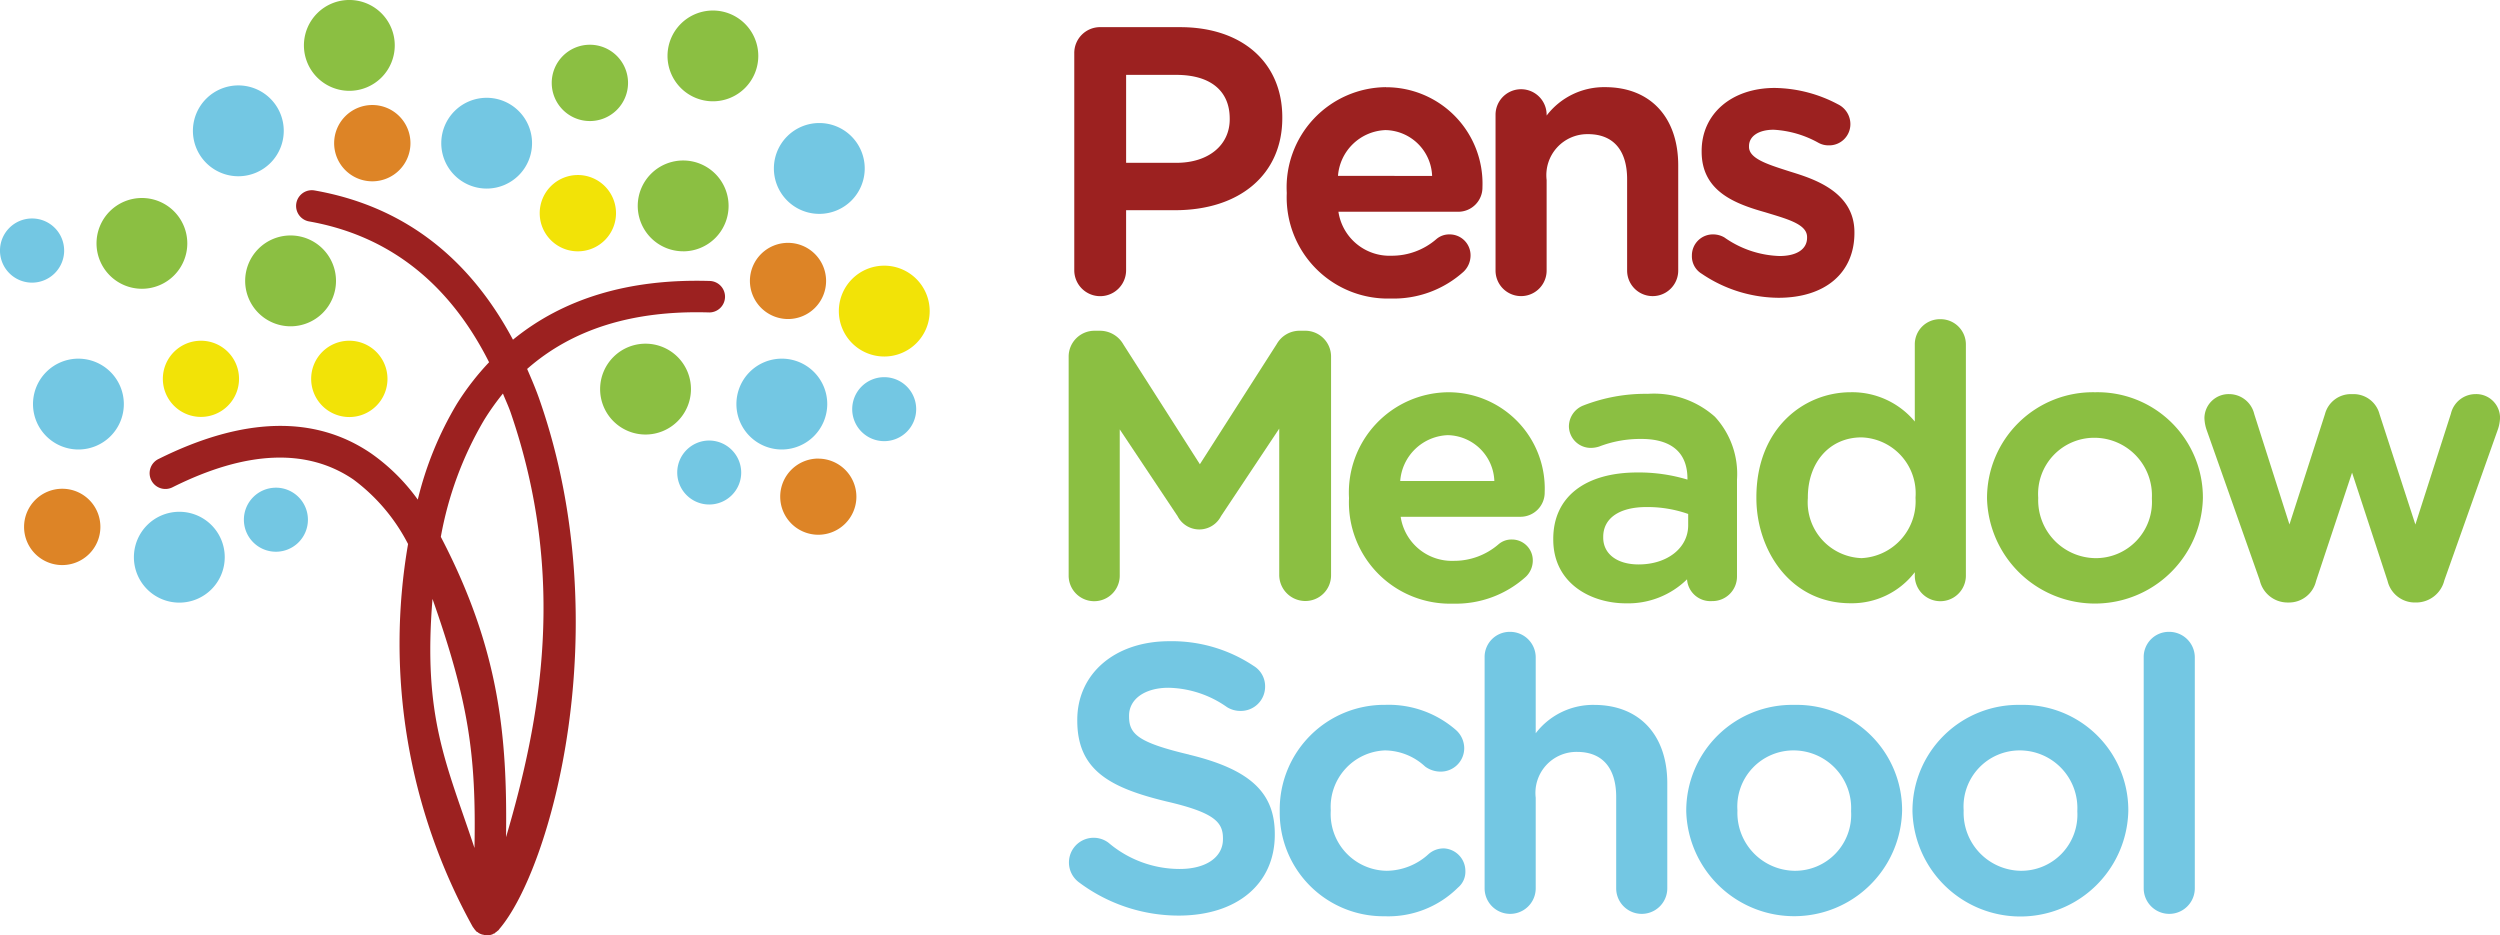
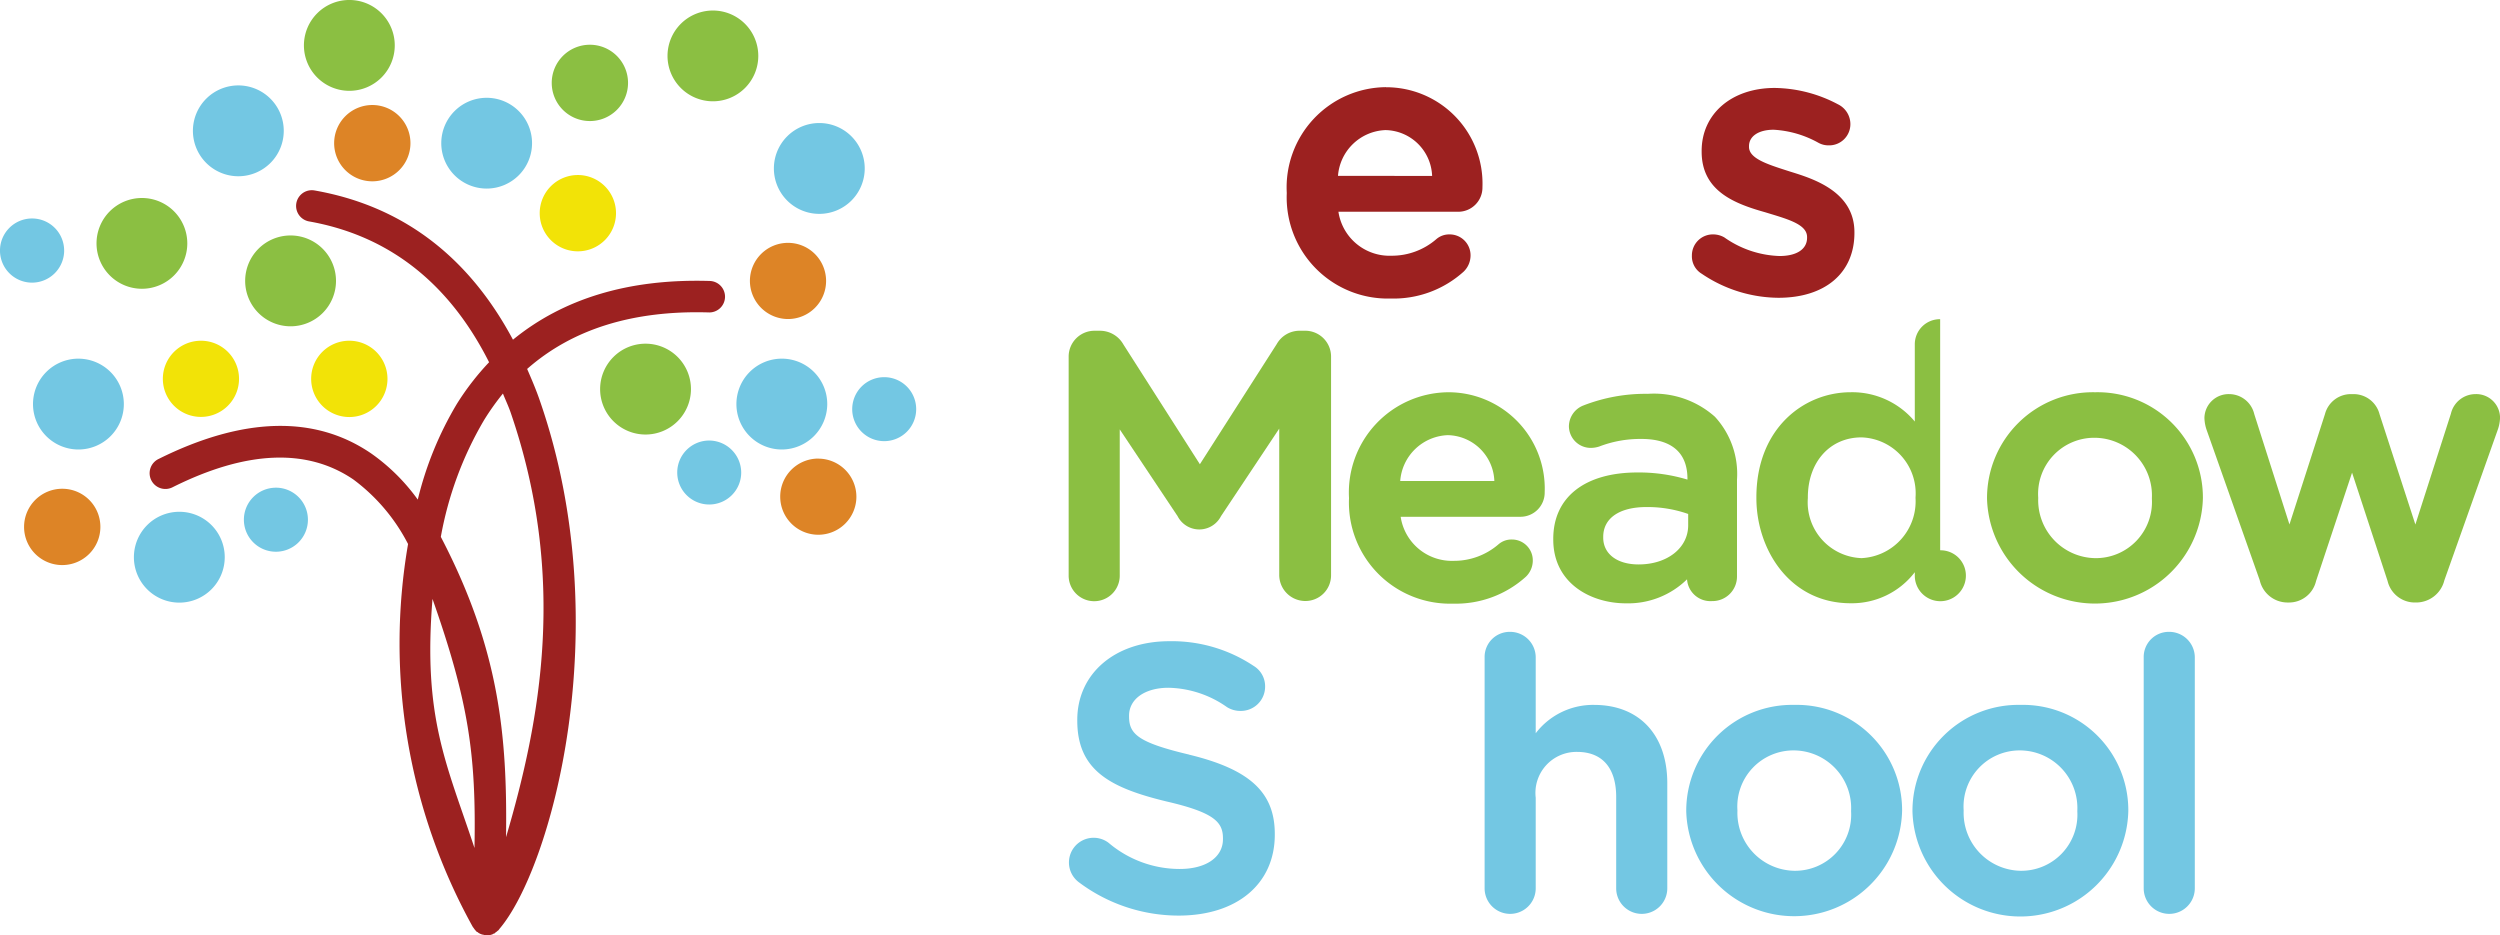
<svg xmlns="http://www.w3.org/2000/svg" id="Component_84_1" data-name="Component 84 – 1" width="154.835" height="57.932" viewBox="0 0 154.835 57.932">
  <defs>
    <clipPath id="clip-path">
      <rect id="Rectangle_14924" data-name="Rectangle 14924" width="154.835" height="57.932" fill="none" />
    </clipPath>
  </defs>
  <g id="Group_1838" data-name="Group 1838" clip-path="url(#clip-path)">
-     <path id="Path_3826" data-name="Path 3826" d="M86.556,7.6v.046c0,1.616-1.326,2.7-3.3,2.7H80.139V4.9h3.116c2.1,0,3.3.984,3.3,2.7m-3.07-5.657h-4.94a1.6,1.6,0,0,0-1.617,1.617V17a1.605,1.605,0,0,0,3.21,0V13.281h3.024c4.04,0,6.65-2.238,6.65-5.7V7.532c0-3.395-2.484-5.588-6.327-5.588" transform="translate(-10.394 -0.262)" fill="#9c2120" />
    <path id="Path_3827" data-name="Path 3827" d="M95.316,11.736A3.068,3.068,0,0,1,98.262,8.9a2.947,2.947,0,0,1,2.884,2.838Zm2.969-5.495a6.208,6.208,0,0,0-6.142,6.534v.046a6.264,6.264,0,0,0,6.442,6.511,6.469,6.469,0,0,0,4.518-1.67,1.394,1.394,0,0,0,.423-.985,1.291,1.291,0,0,0-1.294-1.316,1.217,1.217,0,0,0-.833.3,4.208,4.208,0,0,1-2.768,1.02,3.2,3.2,0,0,1-3.288-2.723h7.42a1.5,1.5,0,0,0,1.5-1.524,5.967,5.967,0,0,0-5.98-6.188" transform="translate(-12.449 -0.843)" fill="#9c2120" />
-     <path id="Path_3828" data-name="Path 3828" d="M113.882,6.241A4.473,4.473,0,0,0,110.258,8V7.951a1.582,1.582,0,1,0-3.164,0V17.6a1.582,1.582,0,0,0,3.164,0v-5.61a2.54,2.54,0,0,1,2.562-2.839c1.563,0,2.423.992,2.423,2.793V17.6a1.582,1.582,0,0,0,3.165,0V11.09c0-2.991-1.734-4.849-4.526-4.849" transform="translate(-14.469 -0.843)" fill="#9c2120" />
    <path id="Path_3829" data-name="Path 3829" d="M127.312,11.5l-.238-.076c-1.277-.41-2.381-.764-2.381-1.478V9.9c0-.617.6-1.015,1.524-1.015a6.4,6.4,0,0,1,2.78.811,1.288,1.288,0,0,0,.637.157,1.313,1.313,0,0,0,1.338-1.316,1.367,1.367,0,0,0-.768-1.226,8.557,8.557,0,0,0-3.918-1.014c-2.665,0-4.526,1.6-4.526,3.9v.046c0,2.441,2.035,3.219,3.94,3.755l.289.088c1.236.375,2.3.7,2.3,1.444v.046c0,.707-.639,1.13-1.707,1.13a6.257,6.257,0,0,1-3.418-1.153,1.4,1.4,0,0,0-.692-.186,1.3,1.3,0,0,0-1.316,1.316,1.257,1.257,0,0,0,.611,1.123,8.566,8.566,0,0,0,4.746,1.487c2.9,0,4.709-1.54,4.709-4.017V15.23c0-2.512-2.547-3.306-3.915-3.732" transform="translate(-16.37 -0.85)" fill="#9c2120" />
    <path id="Path_3830" data-name="Path 3830" d="M91.162,23.685h-.3a1.621,1.621,0,0,0-1.449.824l-4.761,7.443-4.737-7.419a1.667,1.667,0,0,0-1.473-.848h-.3A1.6,1.6,0,0,0,76.525,25.3V38.853a1.582,1.582,0,0,0,3.164,0v-9.06l3.583,5.375a1.509,1.509,0,0,0,2.688,0l3.607-5.422v9.081a1.616,1.616,0,0,0,1.594,1.595,1.589,1.589,0,0,0,1.616-1.595V25.3a1.6,1.6,0,0,0-1.616-1.616" transform="translate(-10.339 -3.2)" fill="#8bbf42" />
    <path id="Path_3831" data-name="Path 3831" d="M102.718,30.745a2.947,2.947,0,0,1,2.884,2.838H99.772a3.068,3.068,0,0,1,2.946-2.838m.023-2.657A6.208,6.208,0,0,0,96.6,34.623v.045a6.264,6.264,0,0,0,6.442,6.512,6.466,6.466,0,0,0,4.517-1.671,1.391,1.391,0,0,0,.424-.985,1.291,1.291,0,0,0-1.293-1.316,1.222,1.222,0,0,0-.834.3,4.209,4.209,0,0,1-2.768,1.021A3.206,3.206,0,0,1,99.8,35.8h7.42a1.5,1.5,0,0,0,1.5-1.524,5.968,5.968,0,0,0-5.98-6.188" transform="translate(-13.051 -3.794)" fill="#8bbf42" />
    <path id="Path_3832" data-name="Path 3832" d="M119.583,35.644v.7c0,1.4-1.29,2.423-3.07,2.423-1.332,0-2.192-.652-2.192-1.661v-.047c0-1.155,1-1.846,2.677-1.846a7.58,7.58,0,0,1,2.585.428M117.067,28.2a10.6,10.6,0,0,0-3.991.728,1.4,1.4,0,0,0-.88,1.281,1.353,1.353,0,0,0,1.363,1.34,1.755,1.755,0,0,0,.506-.082,7.069,7.069,0,0,1,2.634-.472c1.295,0,2.839.429,2.839,2.469v.049a10.366,10.366,0,0,0-3.093-.442c-3.268,0-5.218,1.536-5.218,4.11v.046c0,2.713,2.333,3.949,4.5,3.949a5.215,5.215,0,0,0,3.785-1.488,1.451,1.451,0,0,0,1.547,1.349,1.52,1.52,0,0,0,1.547-1.525v-6a5.216,5.216,0,0,0-1.368-3.892,5.675,5.675,0,0,0-4.172-1.418" transform="translate(-15.027 -3.809)" fill="#8bbf42" />
-     <path id="Path_3833" data-name="Path 3833" d="M135.63,33.893v.046a3.521,3.521,0,0,1-3.347,3.716,3.459,3.459,0,0,1-3.323-3.716v-.046c0-2.188,1.367-3.716,3.323-3.716a3.469,3.469,0,0,1,3.347,3.716m1.525-11.036a1.554,1.554,0,0,0-1.571,1.571v4.767a5.045,5.045,0,0,0-3.97-1.814c-2.9,0-5.841,2.237-5.841,6.512v.046c0,3.156,2.047,6.511,5.841,6.511a4.91,4.91,0,0,0,3.97-1.923v.214a1.582,1.582,0,0,0,3.164,0V24.428a1.565,1.565,0,0,0-1.593-1.571" transform="translate(-16.993 -3.088)" fill="#8bbf42" />
+     <path id="Path_3833" data-name="Path 3833" d="M135.63,33.893v.046a3.521,3.521,0,0,1-3.347,3.716,3.459,3.459,0,0,1-3.323-3.716v-.046c0-2.188,1.367-3.716,3.323-3.716a3.469,3.469,0,0,1,3.347,3.716m1.525-11.036a1.554,1.554,0,0,0-1.571,1.571v4.767a5.045,5.045,0,0,0-3.97-1.814c-2.9,0-5.841,2.237-5.841,6.512v.046c0,3.156,2.047,6.511,5.841,6.511a4.91,4.91,0,0,0,3.97-1.923v.214a1.582,1.582,0,0,0,3.164,0a1.565,1.565,0,0,0-1.593-1.571" transform="translate(-16.993 -3.088)" fill="#8bbf42" />
    <path id="Path_3834" data-name="Path 3834" d="M145.459,34.6a3.476,3.476,0,0,1,3.486-3.693,3.57,3.57,0,0,1,3.555,3.739v.046a3.474,3.474,0,0,1-3.509,3.67,3.588,3.588,0,0,1-3.531-3.716Zm3.531-6.512a6.557,6.557,0,0,0-6.7,6.558v.046a6.687,6.687,0,0,0,13.369-.046V34.6a6.524,6.524,0,0,0-6.673-6.512" transform="translate(-19.225 -3.794)" fill="#8bbf42" />
    <path id="Path_3835" data-name="Path 3835" d="M174.661,28.222a1.568,1.568,0,0,0-1.54,1.214l-2.2,6.863L168.7,29.46a1.657,1.657,0,0,0-1.608-1.238h-.162a1.657,1.657,0,0,0-1.608,1.237l-2.2,6.836-2.18-6.836a1.6,1.6,0,0,0-1.539-1.237,1.5,1.5,0,0,0-1.547,1.478,2.476,2.476,0,0,0,.15.778l3.276,9.275A1.768,1.768,0,0,0,163,41.129h.092a1.721,1.721,0,0,0,1.677-1.328L167,33.086l2.2,6.712a1.734,1.734,0,0,0,1.7,1.33h.092a1.8,1.8,0,0,0,1.723-1.371l3.325-9.375a2.518,2.518,0,0,0,.125-.683,1.474,1.474,0,0,0-1.5-1.478" transform="translate(-21.327 -3.813)" fill="#8bbf42" />
    <path id="Path_3836" data-name="Path 3836" d="M83.979,52.936c-3.152-.747-3.713-1.268-3.713-2.359v-.047c0-1.035.983-1.731,2.447-1.731a6.5,6.5,0,0,1,3.62,1.2,1.555,1.555,0,0,0,.835.234,1.5,1.5,0,0,0,1.524-1.5,1.469,1.469,0,0,0-.706-1.285,9.126,9.126,0,0,0-5.227-1.532c-3.358,0-5.7,2-5.7,4.872v.046c0,3.07,2.024,4.16,5.523,5.006,2.979.688,3.5,1.286,3.5,2.289v.046c0,1.122-1.051,1.847-2.677,1.847a6.812,6.812,0,0,1-4.413-1.625,1.529,1.529,0,1,0-1.839,2.444,10.3,10.3,0,0,0,6.182,2.068c3.619,0,5.957-1.967,5.957-5.01v-.046c0-2.572-1.54-4-5.314-4.913" transform="translate(-10.339 -6.203)" fill="#73c7e3" />
-     <path id="Path_3837" data-name="Path 3837" d="M101.747,59.365a1.4,1.4,0,0,0-.881.344,3.886,3.886,0,0,1-2.6,1.041A3.517,3.517,0,0,1,94.8,57.034v-.046a3.5,3.5,0,0,1,3.346-3.693,3.705,3.705,0,0,1,2.5,1,1.609,1.609,0,0,0,.943.313,1.451,1.451,0,0,0,1.477-1.454,1.514,1.514,0,0,0-.5-1.111,6.337,6.337,0,0,0-4.391-1.57,6.476,6.476,0,0,0-6.535,6.558v.047a6.419,6.419,0,0,0,6.488,6.488,6.123,6.123,0,0,0,4.549-1.773,1.272,1.272,0,0,0,.461-1.021,1.4,1.4,0,0,0-1.386-1.41" transform="translate(-12.381 -6.819)" fill="#73c7e3" />
    <path id="Path_3838" data-name="Path 3838" d="M113.1,49.769a4.472,4.472,0,0,0-3.623,1.756V46.816a1.585,1.585,0,0,0-1.595-1.571,1.554,1.554,0,0,0-1.57,1.571V61.129a1.582,1.582,0,0,0,3.165,0v-5.61a2.54,2.54,0,0,1,2.561-2.839c1.563,0,2.423.992,2.423,2.793v5.656a1.582,1.582,0,0,0,3.165,0v-6.51c0-2.992-1.735-4.849-4.526-4.849" transform="translate(-14.364 -6.112)" fill="#73c7e3" />
    <path id="Path_3839" data-name="Path 3839" d="M123.92,56.988a3.475,3.475,0,0,1,3.486-3.693,3.57,3.57,0,0,1,3.555,3.739v.046a3.474,3.474,0,0,1-3.509,3.67,3.588,3.588,0,0,1-3.531-3.716Zm3.531-6.512a6.557,6.557,0,0,0-6.7,6.558v.046a6.687,6.687,0,0,0,13.369-.046v-.046a6.524,6.524,0,0,0-6.673-6.512" transform="translate(-16.315 -6.819)" fill="#73c7e3" />
    <path id="Path_3840" data-name="Path 3840" d="M140.12,56.988a3.475,3.475,0,0,1,3.486-3.693,3.57,3.57,0,0,1,3.555,3.739v.046a3.474,3.474,0,0,1-3.509,3.67,3.589,3.589,0,0,1-3.531-3.716Zm3.531-6.512a6.557,6.557,0,0,0-6.7,6.558v.046a6.686,6.686,0,0,0,13.368-.046v-.046a6.524,6.524,0,0,0-6.673-6.512" transform="translate(-18.504 -6.819)" fill="#73c7e3" />
    <path id="Path_3841" data-name="Path 3841" d="M155.079,45.245a1.554,1.554,0,0,0-1.571,1.571V61.129a1.582,1.582,0,0,0,3.165,0V46.816a1.585,1.585,0,0,0-1.594-1.571" transform="translate(-20.74 -6.112)" fill="#73c7e3" />
    <path id="Path_3842" data-name="Path 3842" d="M28.238,38.932c2.235,6.368,2.711,9.648,2.6,15.427-1.738-5.244-3.2-8.063-2.6-15.427M31.41,27.891A15.376,15.376,0,0,1,32.6,26.212c.154.391.325.743.47,1.154,3.523,10.228,1.86,19.065-.278,26.323.085-6.263-.411-11.645-4.039-18.6a21.843,21.843,0,0,1,2.655-7.193m3.505-1.163c-.24-.716-.526-1.376-.814-2.044,2.789-2.455,6.533-3.64,11.241-3.5a.975.975,0,1,0,.059-1.949c-5.015-.151-9.073,1.1-12.178,3.638-2.75-5.156-6.848-8.287-12.29-9.244a.974.974,0,1,0-.335,1.919c4.956.88,8.682,3.831,11.146,8.721a16.373,16.373,0,0,0-2,2.587,21.29,21.29,0,0,0-2.416,5.921,12.129,12.129,0,0,0-2.895-2.865c-3.484-2.377-7.916-2.262-13.15.344a.977.977,0,1,0,.87,1.749c4.555-2.274,8.317-2.425,11.182-.477a11.537,11.537,0,0,1,3.391,4A36.239,36.239,0,0,0,30.713,59.21l.01.01a.077.077,0,0,0,.017.037c.01.019.039.039.049.059a.9.9,0,0,0,.114.151.734.734,0,0,1,.047.059.4.4,0,0,0,.106.056c0,.01.01.01.01.02.02.01.04.029.059.038s.047.02.076.037a.755.755,0,0,0,.21.059.432.432,0,0,0,.1.029.361.361,0,0,0,.086.007.933.933,0,0,0,.372-.075c.02-.01.039-.029.059-.037h.036c.029-.02.039-.048.079-.068a1.376,1.376,0,0,0,.141-.115.143.143,0,0,0,.04-.027c.01-.01.019-.019.019-.029a.165.165,0,0,0,.037-.048c3.18-3.714,7.363-18.644,2.532-32.644" transform="translate(-1.451 -1.839)" fill="#9c2120" />
    <path id="Path_3843" data-name="Path 3843" d="M48.6,27.428a2.813,2.813,0,1,0-2.81,2.809,2.816,2.816,0,0,0,2.81-2.809" transform="translate(-5.806 -3.325)" fill="#8bbf42" />
    <path id="Path_3844" data-name="Path 3844" d="M58.36,28.5a2.813,2.813,0,1,0-2.816,2.809A2.821,2.821,0,0,0,58.36,28.5" transform="translate(-7.125 -3.47)" fill="#73c7e3" />
-     <path id="Path_3845" data-name="Path 3845" d="M62.874,19.024a2.813,2.813,0,1,0,2.82,2.819,2.815,2.815,0,0,0-2.82-2.819" transform="translate(-8.115 -2.57)" fill="#f2e307" />
-     <path id="Path_3846" data-name="Path 3846" d="M48.477,17.118A2.813,2.813,0,1,0,45.668,14.3a2.815,2.815,0,0,0,2.809,2.816" transform="translate(-6.17 -1.552)" fill="#8bbf42" />
    <path id="Path_3847" data-name="Path 3847" d="M34.419,12.625A2.811,2.811,0,1,0,31.6,9.809a2.812,2.812,0,0,0,2.816,2.816" transform="translate(-4.27 -0.946)" fill="#73c7e3" />
    <path id="Path_3848" data-name="Path 3848" d="M24.572,5.625a2.813,2.813,0,1,0-2.809-2.809,2.815,2.815,0,0,0,2.809,2.809" transform="translate(-2.94 0)" fill="#8bbf42" />
    <path id="Path_3849" data-name="Path 3849" d="M16.631,11.742a2.813,2.813,0,1,0-2.816-2.809,2.814,2.814,0,0,0,2.816,2.809" transform="translate(-1.867 -0.826)" fill="#73c7e3" />
    <path id="Path_3850" data-name="Path 3850" d="M9.721,19.8A2.811,2.811,0,1,0,6.912,17,2.814,2.814,0,0,0,9.721,19.8" transform="translate(-0.934 -1.915)" fill="#8bbf42" />
    <path id="Path_3851" data-name="Path 3851" d="M12.4,36.648a2.813,2.813,0,1,0,2.816,2.807A2.81,2.81,0,0,0,12.4,36.648" transform="translate(-1.297 -4.951)" fill="#73c7e3" />
    <path id="Path_3852" data-name="Path 3852" d="M20.373,16.861a2.813,2.813,0,1,0,2.809,2.816,2.815,2.815,0,0,0-2.809-2.816" transform="translate(-2.372 -2.278)" fill="#8bbf42" />
    <path id="Path_3853" data-name="Path 3853" d="M5.171,25.683A2.813,2.813,0,1,0,7.989,28.5a2.815,2.815,0,0,0-2.819-2.816" transform="translate(-0.319 -3.47)" fill="#73c7e3" />
    <path id="Path_3854" data-name="Path 3854" d="M23.928,9.878a2.363,2.363,0,1,0,2.359-2.359,2.366,2.366,0,0,0-2.359,2.359" transform="translate(-3.233 -1.015)" fill="#dd8426" />
    <path id="Path_3855" data-name="Path 3855" d="M22.283,26.762A2.363,2.363,0,1,0,24.642,24.4a2.358,2.358,0,0,0-2.359,2.359" transform="translate(-3.011 -3.297)" fill="#f2e307" />
    <path id="Path_3856" data-name="Path 3856" d="M19.443,34.923A1.983,1.983,0,1,0,21.43,36.9a1.983,1.983,0,0,0-1.988-1.978" transform="translate(-2.359 -4.718)" fill="#73c7e3" />
    <path id="Path_3857" data-name="Path 3857" d="M3.973,17.645A1.987,1.987,0,1,0,1.986,19.62a1.991,1.991,0,0,0,1.988-1.975" transform="translate(0 -2.115)" fill="#73c7e3" />
    <path id="Path_3858" data-name="Path 3858" d="M50.472,31.546a1.981,1.981,0,1,0,1.985,1.988,1.992,1.992,0,0,0-1.985-1.988" transform="translate(-6.551 -4.262)" fill="#73c7e3" />
    <path id="Path_3859" data-name="Path 3859" d="M63,27.009a1.981,1.981,0,1,0,1.988,1.975A1.979,1.979,0,0,0,63,27.009" transform="translate(-8.245 -3.649)" fill="#73c7e3" />
    <path id="Path_3860" data-name="Path 3860" d="M14.02,24.4a2.359,2.359,0,1,0,2.359,2.359A2.358,2.358,0,0,0,14.02,24.4" transform="translate(-1.575 -3.297)" fill="#f2e307" />
    <path id="Path_3861" data-name="Path 3861" d="M4.092,35a2.363,2.363,0,1,0,2.359,2.359A2.358,2.358,0,0,0,4.092,35" transform="translate(-0.234 -4.729)" fill="#dd8426" />
    <path id="Path_3862" data-name="Path 3862" d="M56.055,22.108A2.359,2.359,0,1,0,53.7,19.749a2.366,2.366,0,0,0,2.359,2.359" transform="translate(-7.255 -2.349)" fill="#dd8426" />
    <path id="Path_3863" data-name="Path 3863" d="M58.22,32.837A2.359,2.359,0,1,0,60.587,35.2a2.364,2.364,0,0,0-2.366-2.359" transform="translate(-7.547 -4.436)" fill="#dd8426" />
    <path id="Path_3864" data-name="Path 3864" d="M41.016,17.259A2.363,2.363,0,1,0,38.647,14.9a2.362,2.362,0,0,0,2.369,2.359" transform="translate(-5.221 -1.693)" fill="#f2e307" />
    <path id="Path_3865" data-name="Path 3865" d="M41.866,7.929a2.363,2.363,0,1,0-2.357-2.357,2.362,2.362,0,0,0,2.357,2.357" transform="translate(-5.338 -0.432)" fill="#8bbf42" />
    <path id="Path_3866" data-name="Path 3866" d="M50.616,6.375A2.811,2.811,0,1,0,47.8,3.559a2.814,2.814,0,0,0,2.816,2.816" transform="translate(-6.458 -0.101)" fill="#8bbf42" />
    <path id="Path_3867" data-name="Path 3867" d="M58.236,14.436a2.813,2.813,0,1,0-2.819-2.816,2.813,2.813,0,0,0,2.819,2.816" transform="translate(-7.487 -1.19)" fill="#73c7e3" />
  </g>
</svg>